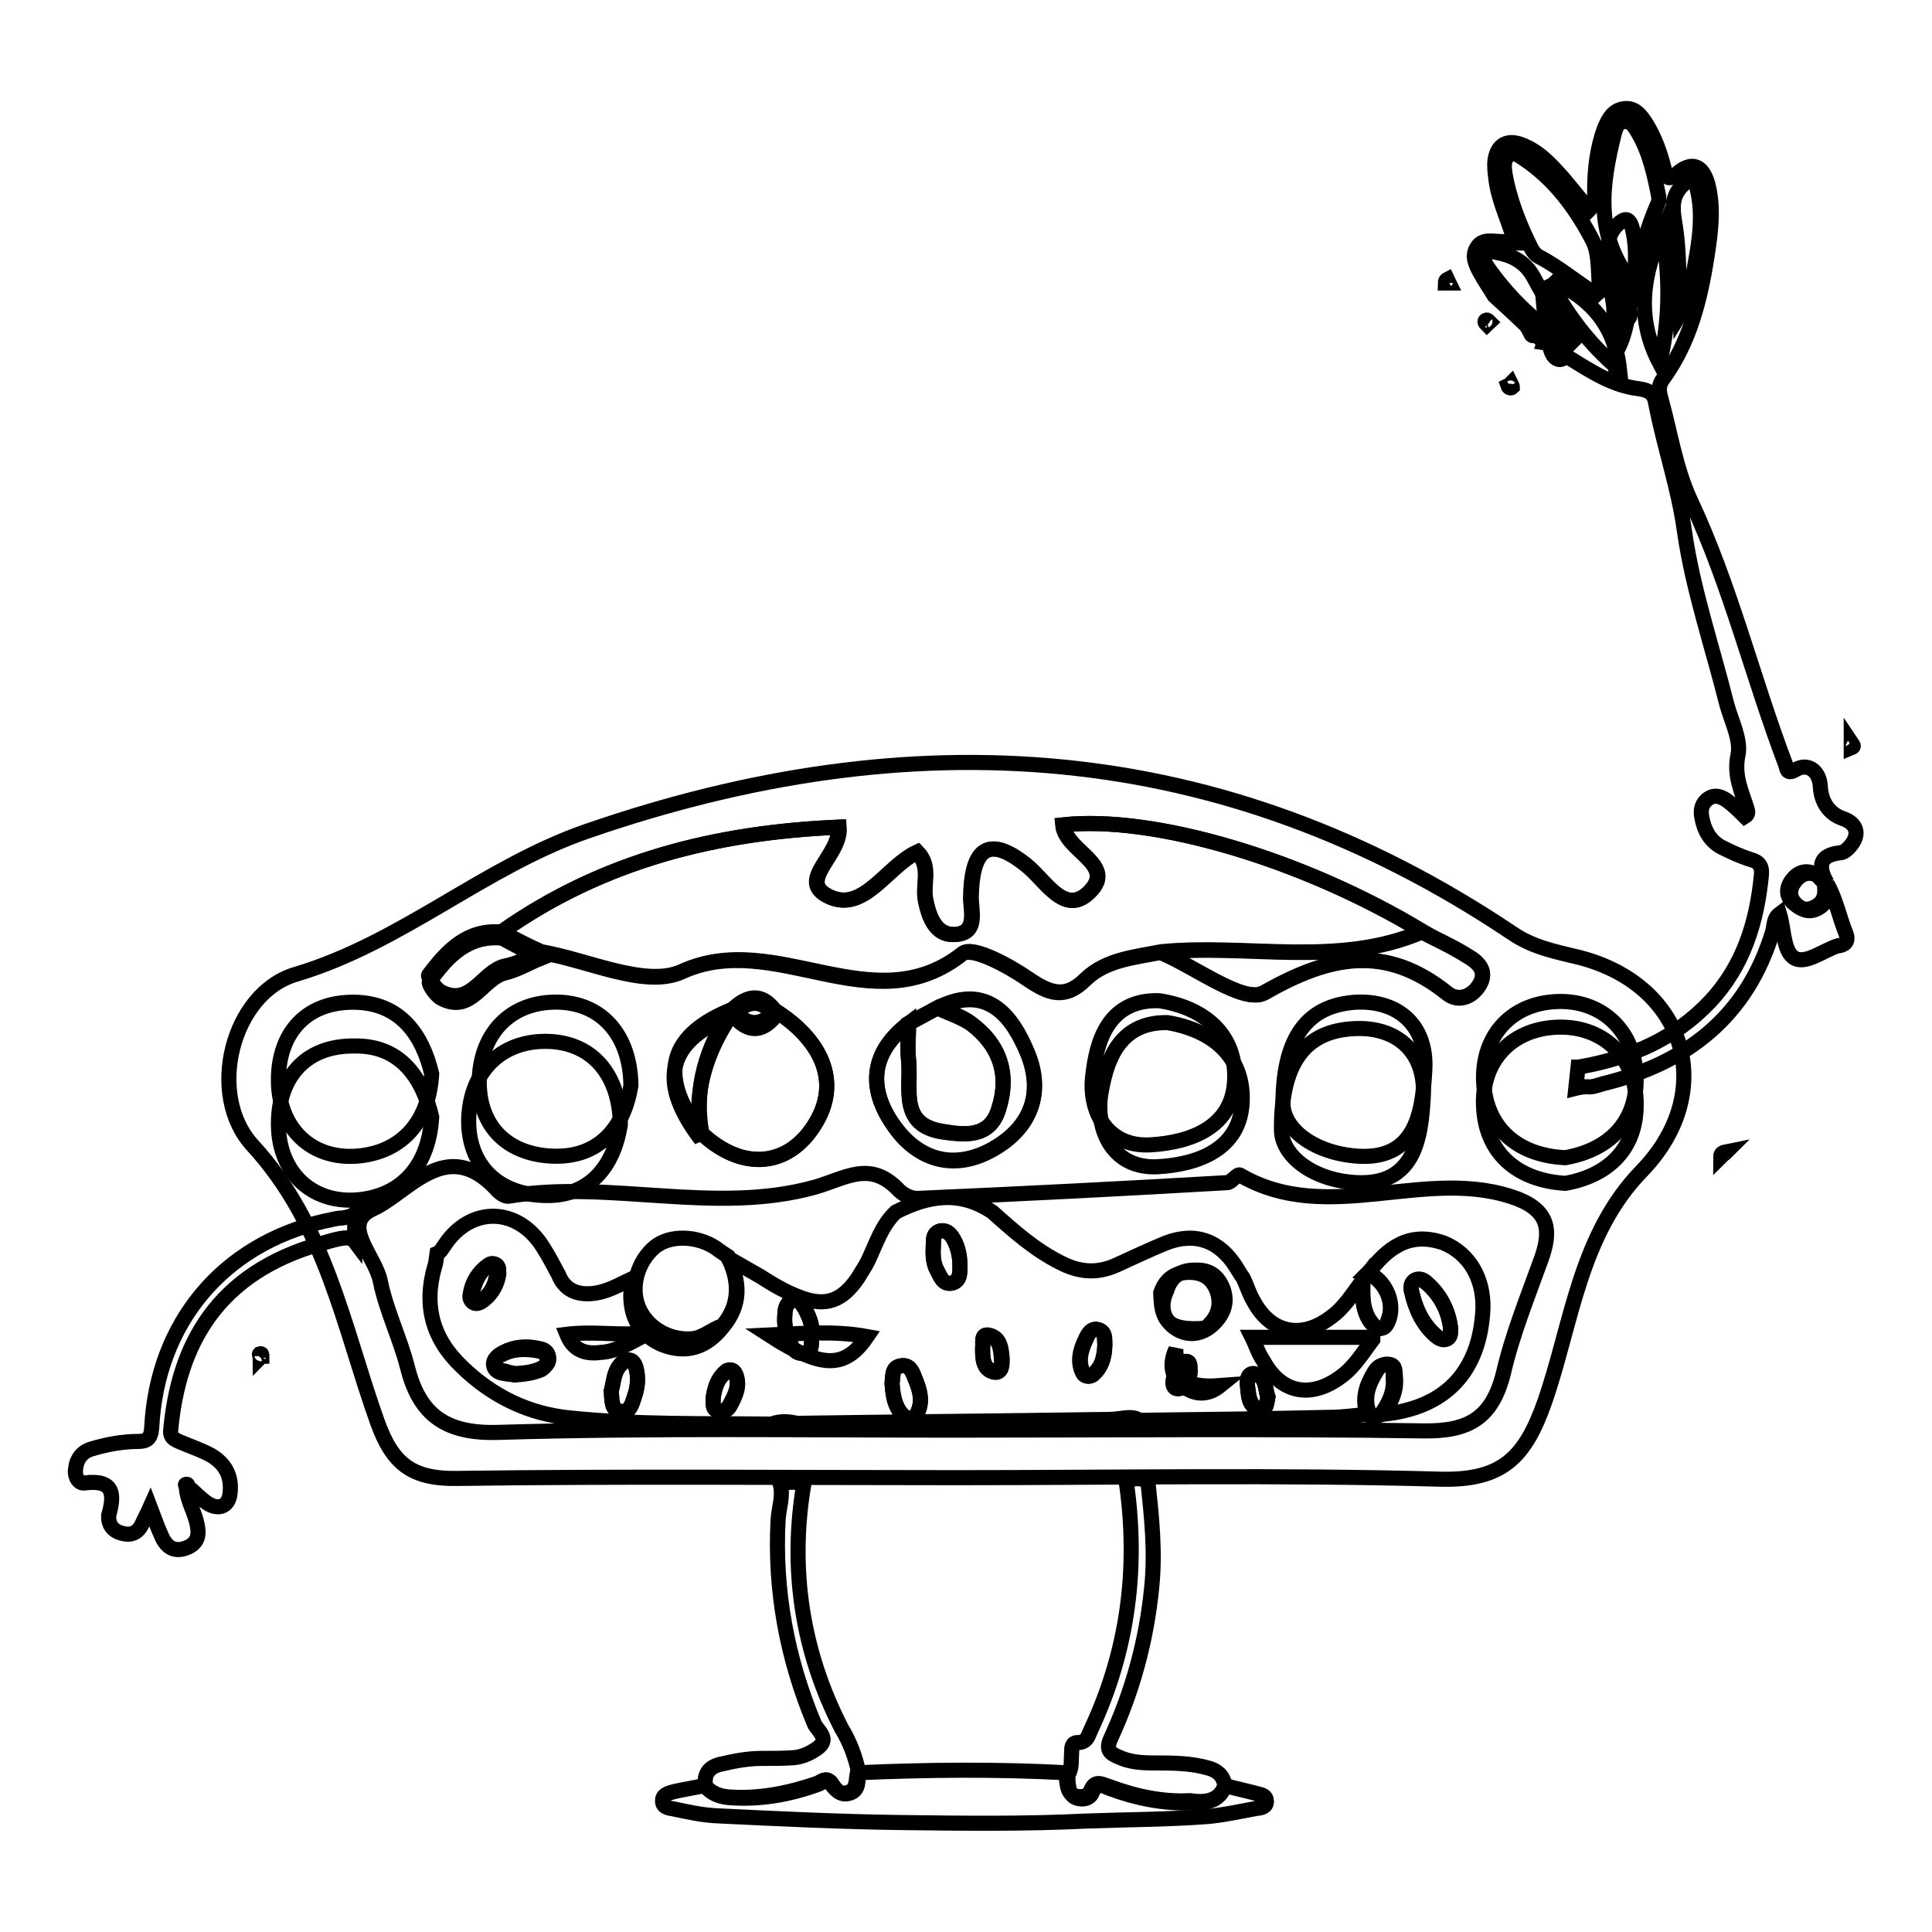
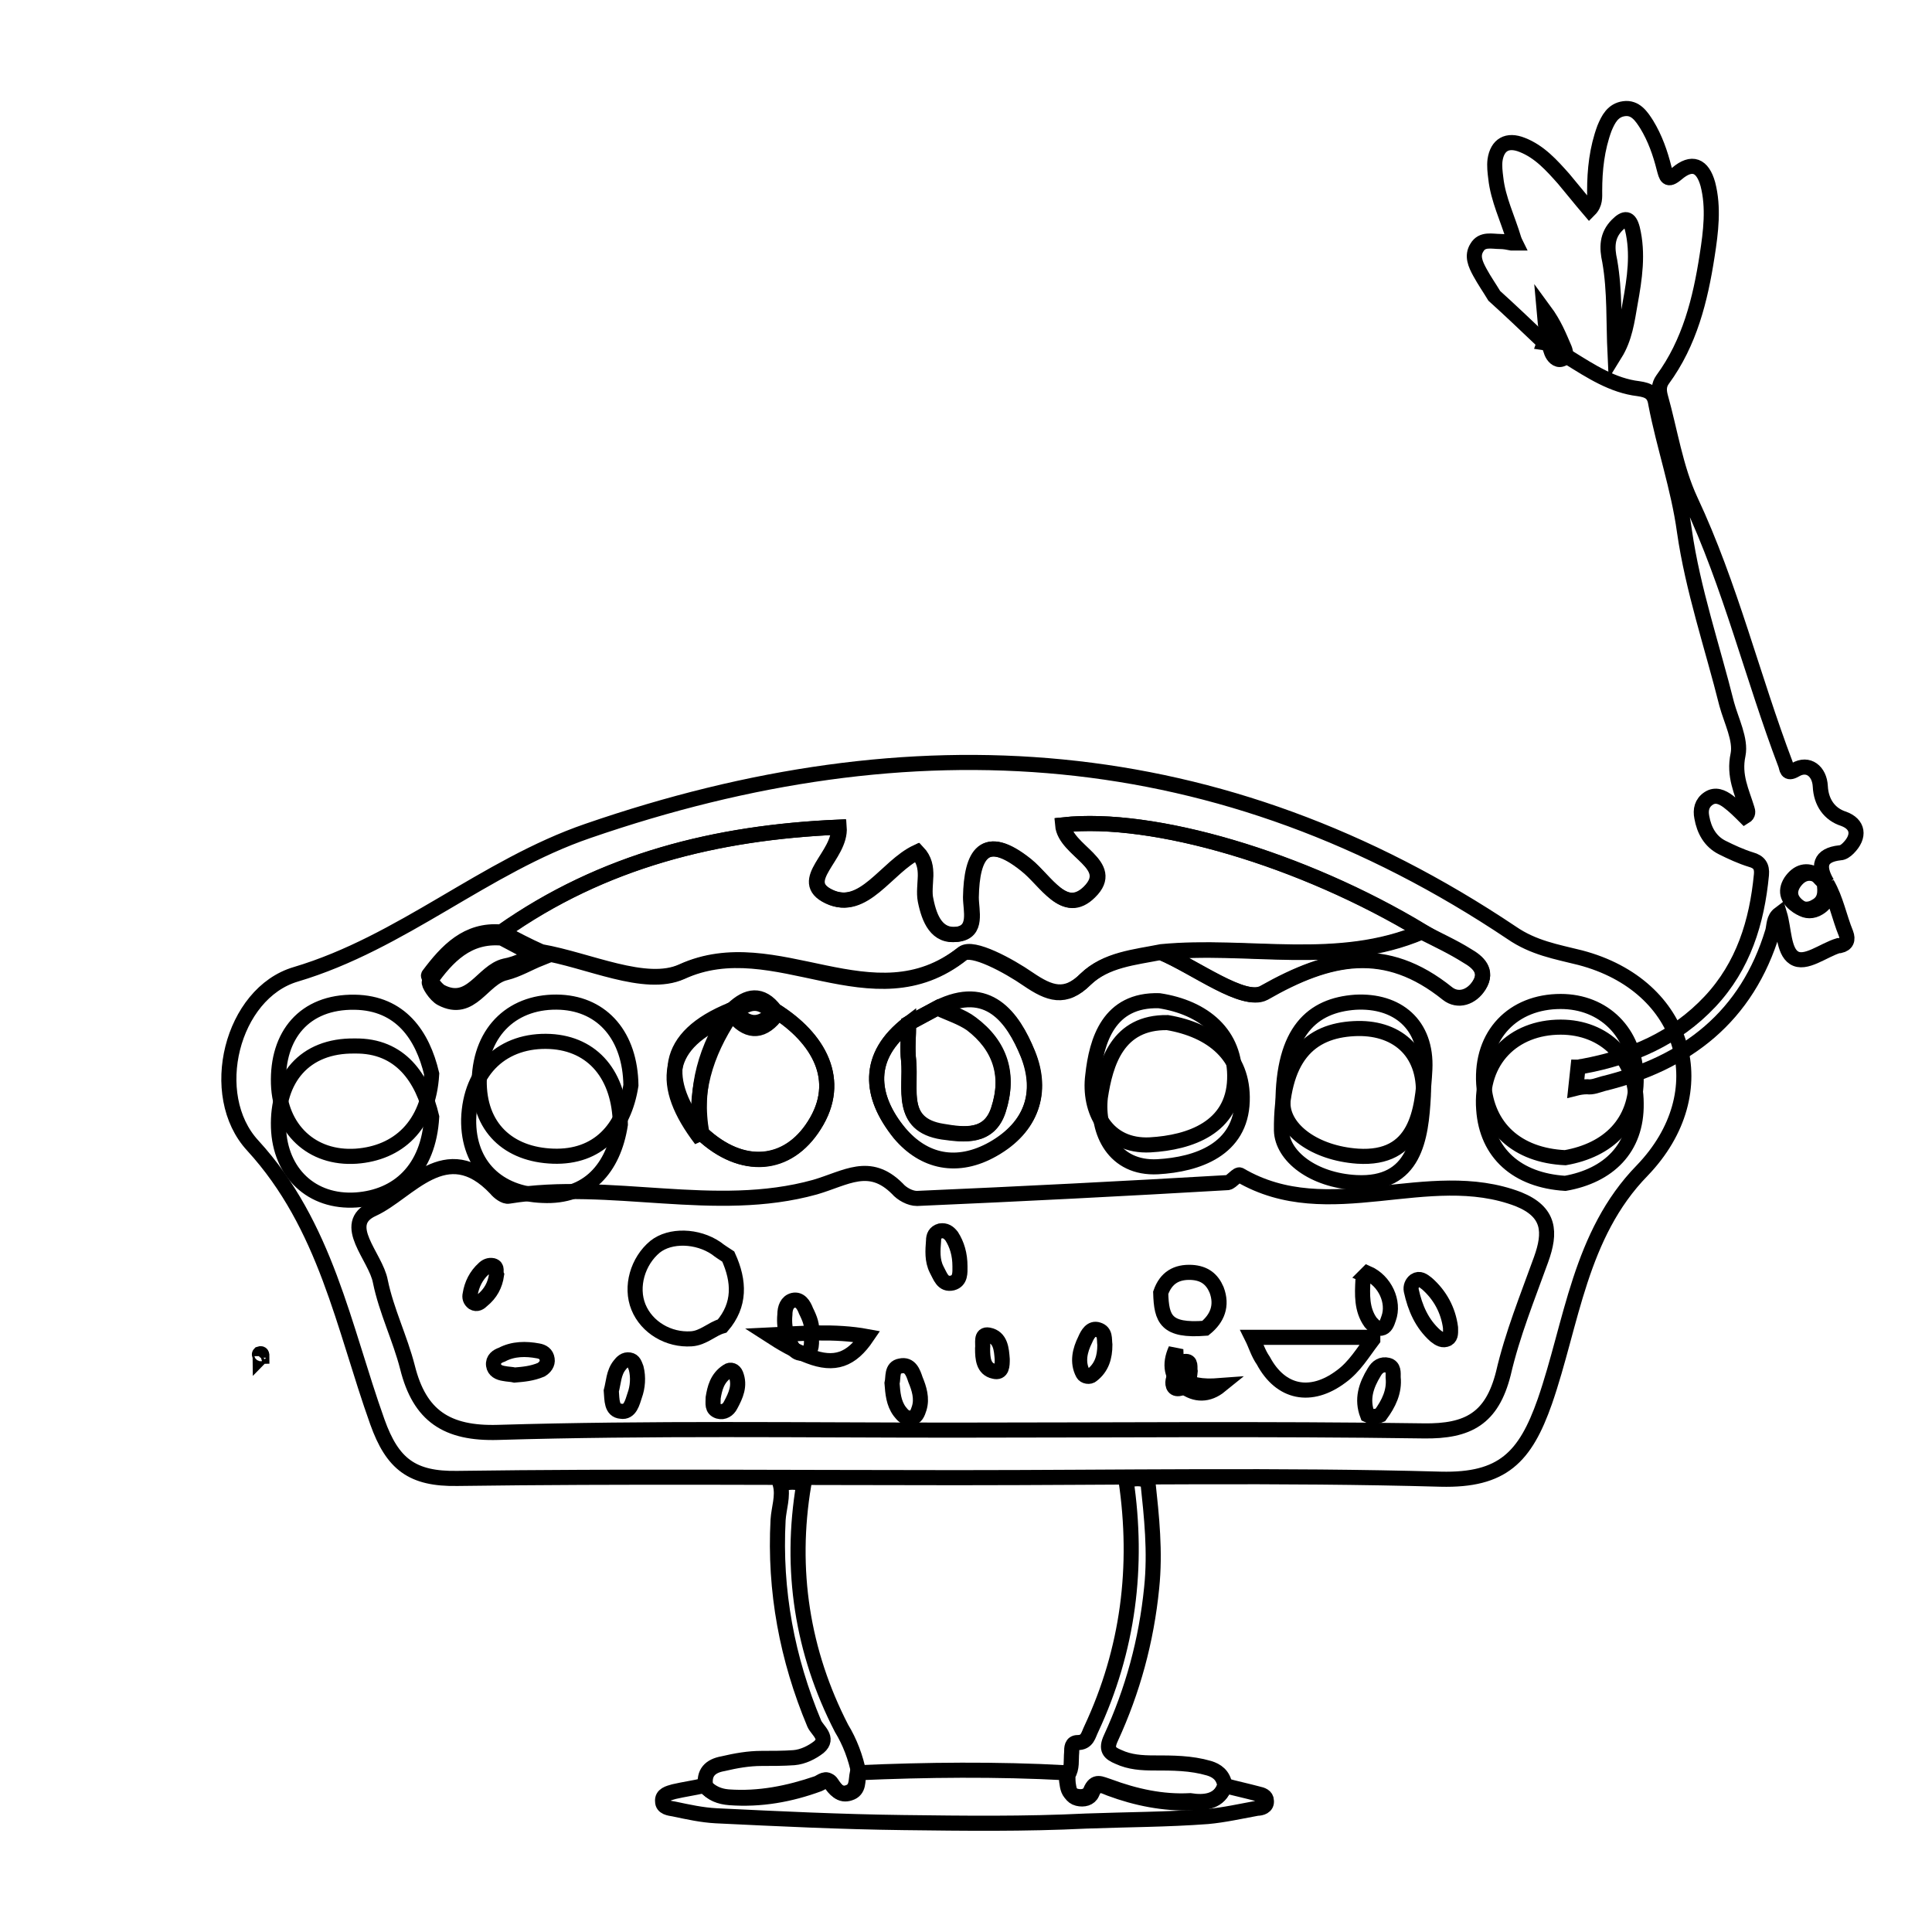
<svg xmlns="http://www.w3.org/2000/svg" version="1.1" x="0px" y="0px" viewBox="0 0 256 256" enable-background="new 0 0 256 256" xml:space="preserve">
  <g>
-     <path stroke-width="2" fill-opacity="0" stroke="#000000" d="M228,153.3c0-0.5,0.3-0.6,0.8-0.7C228.6,152.8,228.3,153,228,153.3z M245.3,99.1c0-0.2,0-0.5,0-0.7 C245.5,98.7,245.8,98.9,245.3,99.1z" />
    <path stroke-width="2" fill-opacity="0" stroke="#000000" d="M126.7,195.8c-22,0-44.1-0.2-66.1,0.1c-6,0.1-8.6-1.9-10.6-7.5c-4.5-12.6-6.8-26-16.5-36.6 c-6.2-6.7-2.8-20.2,5.7-22.7c14.1-4.2,25-14.3,38.7-19c42.9-14.8,83.9-12.3,122.4,13.5c2.9,2,5.9,2.5,9.1,3.3 c14.1,3.7,18.2,17.8,8.2,28.2c-8.3,8.5-9.3,20.2-12.9,30.6c-2.6,7.4-5.6,10.5-13.8,10.3c-21.4-0.6-42.8-0.2-64.1-0.2V195.8z  M97.1,133.7l-0.2,0.1c-8.9,3.6-9.4,9.3-3.9,16.4c5.4,5,11.4,4.5,14.9-1.1c3.8-6,0.6-11.6-5.2-15.2 C100.9,131.5,99,131.9,97.1,133.7z M124.3,133.5c-1.3,0.7-2.6,1.4-3.9,2.1c-5.7,4.4-5.2,9.7-1.2,14.5c3.2,3.8,7.6,4.8,12.4,2.1 c5.1-2.9,6.7-7.5,4.6-12.6C134.2,134.7,130.9,130.2,124.3,133.5z M71.6,126.2c6.3,1,13.8,4.8,18.7,2.6c12.4-5.7,25.3,7.1,37.2-2.4 c1.3-1,6.1,1.6,8.7,3.4c2.8,1.9,4.9,2.7,7.6,0c2.7-2.6,6.5-2.9,10-3.6c4.7,2,11,6.9,13.7,5.3c8.7-4.9,16.1-6.5,24.3,0.1 c1.4,1.1,3.2,0.5,4.2-1.1c1.2-1.9-0.2-3.1-1.6-3.9c-1.9-1.2-4-2.1-6-3.2c-15.9-9.6-35.6-15.4-47.6-14.1c0.3,3.5,7.2,5.2,3.5,8.9 c-3.3,3.2-5.7-1.5-8.4-3.6c-5.5-4.4-7.2-1.4-7.3,4.3c0,1.7,0.9,4.5-1.8,4.9c-2.7,0.4-3.7-2-4.2-4.5c-0.4-2.1,0.8-4.4-1.1-6.4 c-4.1,1.9-7.1,8.1-11.7,5.9c-4.4-2.1,1.6-5.4,1.3-9.2c-16.2,0.7-31.2,4.4-44.7,13.9c-4.5-0.4-7.2,2.5-9.6,5.7 c-0.2,0.2,0.9,1.8,1.6,2.2c4,2.1,5.5-2.7,8.5-3.4C68.6,127.7,70.1,126.8,71.6,126.2L71.6,126.2z M126.3,189.5 c20.8,0,41.5-0.2,62.3,0.1c6,0.1,9.1-1.7,10.6-7.6c1.2-5.2,3.2-10.1,5-15.1c1.3-3.6,1.2-6.3-3-8c-12-4.6-25.1,3.7-36.9-3.2 c-0.3-0.2-1.1,0.9-1.6,1c-13.7,0.8-27.4,1.5-41.2,2.1c-0.9,0-2-0.6-2.6-1.3c-3.7-3.7-6.8-1.4-10.9-0.2c-13.3,3.7-27-1-40.6,1.2 c-0.5,0.1-1.3-0.5-1.7-1c-6.6-7-11.5,0.5-16.3,2.7c-4.4,2,0.4,6.3,1,9.6c0.8,3.9,2.6,7.5,3.6,11.4c1.6,6.4,5.2,8.8,12,8.6 C86.1,189.2,106.2,189.5,126.3,189.5L126.3,189.5z M207.4,153.4c5.7-1,9.5-4.6,9.4-10.6c-0.1-6-4.3-10.1-10-10.1 c-6.3,0-10.6,4.4-10.2,10.9C197,149.4,201,153.1,207.4,153.4L207.4,153.4z M57.2,142.3c-1.2-5.1-4.1-9.4-10.2-9.5 c-6.7-0.1-10.3,4.4-10.1,10.8c0.2,6,4.4,10,10.3,9.6C52.7,152.8,56.8,149.2,57.2,142.3z M83.6,143.8c-0.1-6.5-3.7-10.7-9.3-11 c-6.2-0.3-10.6,3.7-10.8,10.3c-0.1,6.3,3.9,9.9,9.8,10.1C79.2,153.4,82.7,149.6,83.6,143.8z M170,146.3c0.1,3.4,4.2,6.5,9.9,6.9 c7.8,0.5,8.6-5.9,8.9-11.5c0.3-6-3.7-9.2-9.2-8.9C173.9,133.2,170,136.6,170,146.3z M153.6,132.6c-6.7-0.2-8.3,5.3-8.8,9.9 c-0.6,4.6,1.8,9.5,7.6,9.2c5.3-0.3,11-2.3,11.2-8.7C163.8,137,159.5,133.5,153.6,132.6z" />
    <path stroke-width="2" fill-opacity="0" stroke="#000000" d="M66.5,123.5c13.4-9.5,28.5-13.2,44.7-13.9c0.3,3.8-5.7,7.1-1.3,9.2c4.6,2.2,7.6-3.9,11.7-5.9 c1.9,2,0.6,4.3,1.1,6.4c0.5,2.5,1.5,4.8,4.2,4.5c2.7-0.3,1.8-3.1,1.8-4.9c0.1-5.7,1.8-8.7,7.3-4.3c2.6,2.1,5.1,6.9,8.4,3.6 c3.7-3.6-3.2-5.4-3.5-8.9c11.9-1.3,31.7,4.5,47.6,14.1c-11.2,4.8-23.1,1.6-34.6,2.7c-3.5,0.7-7.3,1-10,3.6c-2.7,2.7-4.8,1.9-7.6,0 c-2.6-1.8-7.4-4.4-8.7-3.4c-11.9,9.4-24.7-3.3-37.2,2.4c-4.8,2.2-12.4-1.5-18.7-2.6C69.9,125.3,68.2,124.4,66.5,123.5L66.5,123.5z  M207.4,156.8c-6.4-0.4-10.4-4-10.8-9.8c-0.5-6.5,3.9-10.9,10.2-10.9c5.8,0,10,4.1,10,10.1C216.9,152.2,213.1,155.8,207.4,156.8 L207.4,156.8z M57.2,148c-0.4,7-4.5,10.6-10,11c-5.9,0.4-10.1-3.6-10.3-9.6c-0.2-6.4,3.4-10.9,10.1-10.8 C53.1,138.5,56,142.9,57.2,148z M82.2,149c-0.9,5.8-4.3,9.7-10.3,9.4c-5.8-0.2-9.9-3.9-9.8-10.1c0.2-6.6,4.6-10.6,10.8-10.3 C78.6,138.3,82.1,142.5,82.2,149z M169.8,149.8c-0.1-9.8,3.8-13.2,9.6-13.5c5.5-0.3,9.5,2.9,9.2,8.9c-0.3,5.6-1.1,11.9-8.9,11.5 C174,156.4,169.9,153.2,169.8,149.8z M154.7,135.5c5.9,1,10.1,4.4,9.9,10.4c-0.2,6.4-5.9,8.4-11.2,8.7c-5.8,0.3-8.1-4.6-7.6-9.2 C146.5,140.8,148.1,135.4,154.7,135.5z M102.7,133.9c5.8,3.7,9,9.3,5.2,15.2c-3.5,5.5-9.6,6.1-14.9,1.1c-1.1-6.1,0.6-11.4,3.9-16.4 c0,0,0.2-0.1,0.2-0.1C98.9,135.9,100.7,136.2,102.7,133.9L102.7,133.9z M120.4,135.6c1.3-0.7,2.6-1.4,3.9-2.1 c1.5,0.7,3.1,1.1,4.4,2.1c3.9,2.9,5.1,6.8,3.6,11.4c-1.2,3.8-4.5,3.4-7.4,2.9c-5.8-0.9-4.2-5.7-4.5-9.4 C120.2,138.9,120.4,137.2,120.4,135.6L120.4,135.6z" />
    <path stroke-width="2" fill-opacity="0" stroke="#000000" d="M120.4,135.6c0,1.7-0.2,3.3,0,5c0.4,3.7-1.3,8.5,4.5,9.4c2.9,0.4,6.2,0.8,7.4-2.9c1.5-4.6,0.2-8.5-3.6-11.4 c-1.3-0.9-2.9-1.4-4.4-2.1c6.6-3.3,9.9,1.2,11.9,6.1c2,5.1,0.5,9.7-4.6,12.6c-4.7,2.7-9.2,1.7-12.4-2.1 C115.2,145.2,114.7,139.9,120.4,135.6L120.4,135.6z M153.8,126.2c11.5-1.2,23.4,2.1,34.6-2.7c2,1,4.1,2,6,3.2 c1.4,0.8,2.8,2,1.6,3.9c-1,1.6-2.8,2.2-4.2,1.1c-8.2-6.6-15.6-5.1-24.3-0.1C164.8,133,158.4,128.1,153.8,126.2z M66.5,124.3 c1.7,0.9,3.4,1.8,5.1,2.7c-1.5,0.6-3,1.5-4.6,1.9c-3.1,0.7-4.5,5.5-8.5,3.4c-0.8-0.4-1.8-2-1.6-2.2C59.3,126.7,62,123.9,66.5,124.3 z M96.8,134.6c-3.3,5-5,10.3-3.9,16.4C87.4,143.8,87.9,138.2,96.8,134.6z M102.7,134.7c-1.9,2.3-3.8,2-5.6-0.2 C99,132.6,100.9,132.2,102.7,134.7z" />
-     <path stroke-width="2" fill-opacity="0" stroke="#000000" d="M45.3,161.4c-0.8,0-1.6,0.3-2.3,0.4c-13.5,3.1-22.2,13.5-22.9,27.4c-0.1,1.4-0.6,1.8-1.8,1.8 c-2.1,0-4.2,0.4-6.2,1c-1.3,0.4-2,1.4-2.1,2.8c-0.1,1,0.5,1.8,1.2,1.7c3.9-0.5,4,1.5,3.2,4.3c0,0.1,0,0.3,0,0.4 c0.1,1.2,0.9,1.8,1.9,2c1.2,0.3,2-0.2,2.5-1.2c0.3-0.7,0.7-1.4,1.1-2.3c0.5,1.3,0.9,2.5,1.4,3.6c0.6,1.5,1.6,2.5,3.4,1.8 c1.8-0.7,1.7-2.1,1.3-3.6c-0.4-1.5-1.2-2.8-1.3-4.3c0-0.2-0.2-0.5-0.1-0.5c0.3-0.1,0.3,0.1,0.3,0.3c0.9,0.7,1.7,1.6,2.6,2.2 c1.6,1,2.9,0.3,3-1.5c0.2-2.2-0.7-3.8-2.6-4.9c-1.3-0.7-2.8-1.2-4.2-1.8c-0.6-0.3-1.1-0.5-1.1-1.3c1-11.6,6.2-21,19.9-24.9 c2.7-0.8,3.9-1.1,4.5-0.3v-3.7C46.7,161.1,46.1,161.3,45.3,161.4z M233,122.1L233,122.1L233,122.1L233,122.1z M102.2,188.7 c-8.9-0.1-17.7,0.1-26.5-0.8c-5.6-0.5-10.5-2.9-14.5-6.8c-3.9-3.7-5.1-8.1-3.6-13.3c0.2-0.5,0.2-1.1,0.3-1.7c0.5-0.2,0.7-0.7,1-1.1 c3.5-5.3,9.9-5.1,13.2,0.5c0.7,1.1,1.3,2.3,1.9,3.4c0.8,2,2.4,2.7,4.5,2.5c2-0.2,3.6-1.2,5.3-2c-0.1,0.6-0.1,1.2-0.2,1.7 c-0.2,3.4,1.3,5.9,4.2,7.1c3.1,1.2,5.8,0.4,8-2.4c2.4-2.9,2.3-5.9,0.7-9.1c1.4,0.8,2.8,1.6,4.2,2.4c1.7,1.1,3.4,2.1,5.3,2.8 c3.4,1.3,5.6,0.5,7.7-2.6c0.4-0.7,0.9-1.4,1.3-2.2c1.1-2.3,1.8-4.7,3.7-6.5c4.3-2.2,8.5-2.9,12.8,0c2.8,2.5,5.6,5,9,6.7 c2.5,1.3,4.9,1.5,7.5,0.3c2.2-1,4.3-2,6.5-2.9c3.9-1.5,7.1-0.3,9.3,3.2c0.3,0.5,0.6,1,0.9,1.4c0.5,1,0.8,2.1,1.4,3.1 c2.3,4.3,6.4,5.1,10.3,2.1c1.8-1.3,2.9-3.2,4.2-4.9c0,1.9-0.2,3.9,1.1,5.6c0.4,0.5,0.7,1,1.4,0.8c0.6-0.1,0.8-0.8,1-1.3 c0.7-2.3-0.6-5.1-2.8-6c2.5-3.3,5.4-5.6,10-4c3.4,1.4,5.3,4.7,5.2,8.7c-0.4,8.4-5,13.2-13.3,14c1.1-1.5,1.9-3,1.7-5 c-0.1-0.6,0.1-1.4-0.7-1.6c-0.8-0.2-1.4,0.2-1.8,0.9c-1.1,1.8-1.8,3.6-0.9,5.7c-1.7,0.1-3.4,0.4-5.2,0.4 c-8.4,0.2-16.9,0.3-25.3,0.4c-0.9-0.6-1.9-0.3-2.9-0.2c-0.9,0.1-1.7,0.1-2.6,0.1c-13.3,0.2-26.6,0.3-39.9,0.5 C104.3,188.3,103.3,188.3,102.2,188.7L102.2,188.7z M160.5,175.7c1.6-1.4,2.3-3.1,1.5-5.1c-0.6-1.4-1.6-2.3-3.3-2.3 c-2.1-0.1-3.5,0.7-4.1,2.7c-0.9,1.9-0.6,3.7,1,4.9C157.1,177,158.9,177,160.5,175.7z M192.2,175.9c-0.3-2.3-1.3-4.3-3.1-5.9 c-0.4-0.4-1-0.7-1.6-0.4c-0.5,0.3-0.6,0.8-0.5,1.3c0.5,2.3,1.4,4.4,3.2,6c0.4,0.4,1,0.7,1.6,0.4C192.3,177,192.2,176.5,192.2,175.9 L192.2,175.9z M81,184.3c0.1,1.2-0.1,2.6,1.3,2.8c1.2,0.2,1.5-1.2,1.8-2.1c0.4-1.2,0.5-2.4,0.2-3.6c-0.1-0.5-0.3-1-0.9-1.1 c-0.6-0.1-0.9,0.3-1.3,0.7C81.3,182,81.3,183.2,81,184.3z M68.5,182c1.2-0.1,2.3-0.2,3.4-0.8c0.6-0.3,0.9-0.7,0.8-1.4 c-0.1-0.7-0.6-1-1.2-1.1c-1.7-0.4-3.3-0.3-4.8,0.5c-0.6,0.3-1.2,0.7-1.1,1.4c0.1,0.7,0.7,1,1.4,1.1C67.6,181.9,68.1,182,68.5,182z  M118.2,183.3c0.1,1.3,0.3,2.6,1,3.7c0.3,0.5,0.7,0.9,1.4,0.9c0.8,0,1-0.7,1.2-1.3c0.4-1.3,0-2.6-0.5-3.8c-0.4-0.9-0.7-2.1-2-1.8 C118.1,181.2,118.3,182.5,118.2,183.3L118.2,183.3z M107.5,176.7c0.2-1-0.2-2-0.7-3c-0.4-0.7-0.9-1.6-1.7-1.4 c-0.8,0.2-1.1,1-1.1,1.9c-0.1,1,0.1,2,0.4,3c0.4,1,0.8,2.3,2.1,2.1C107.8,179.2,107.5,177.8,107.5,176.7z M127.2,167.8 c0-1.6-0.3-2.9-1.1-4c-0.4-0.5-0.8-0.8-1.5-0.7c-0.7,0.2-0.9,0.7-0.9,1.3c0,1.3-0.2,2.6,0.4,3.8c0.5,0.9,0.8,2.1,2.1,1.8 C127.2,169.7,127.2,168.5,127.2,167.8z M146.4,178.2c0-0.8,0.1-1.7-0.8-2c-1-0.3-1.4,0.6-1.7,1.3c-0.7,1.5-1.1,3-0.3,4.5 c0.2,0.4,0.8,0.4,1.2,0.2C146,181.2,146.3,179.8,146.4,178.2L146.4,178.2z M94.5,185.2c0,0.8-0.1,1.5,0.6,1.7 c0.7,0.3,1.3-0.2,1.6-0.8c0.7-1.3,1.4-2.6,0.7-4.1c-0.2-0.5-0.6-0.6-1.1-0.4C95,182.6,94.7,184,94.5,185.2L94.5,185.2z M66.1,168.8 c-0.1-0.4,0.2-1-0.5-1.3c-0.5-0.2-0.8,0-1.2,0.4c-1,0.9-1.5,2.1-1.8,3.4c-0.1,0.4,0,0.9,0.4,1.2c0.5,0.3,0.8,0,1.2-0.3 C65.3,171.3,65.9,170.1,66.1,168.8z M168,185.1c-0.4-1.1-0.2-2.8-1.8-3.1c-0.9-0.1-1,0.9-0.9,1.6c0.2,1.3,0.2,2.8,1.7,3.1 C167.8,187,167.8,185.9,168,185.1L168,185.1z M130.2,178.7c0,1.3,0,2.7,1.4,3.1c1.1,0.3,1.1-0.8,1.1-1.6c-0.1-1.4-0.2-3-1.8-3.2 C130,176.7,130.3,178,130.2,178.7z M157.7,181.7c-0.1-0.5,0.2-1.4-0.7-1.3c-1.2,0.2-1.3,1.4-1.5,2.3c-0.1,0.5,0,1.4,0.7,1.3 C157.5,183.8,157.6,182.7,157.7,181.7L157.7,181.7z" />
    <path stroke-width="2" fill-opacity="0" stroke="#000000" d="M162.3,236.6c1.5,0.4,2.9,0.7,4.4,1.1c0.5,0.1,1.1,0.3,1.1,0.9c0.1,0.8-0.7,1-1.2,1 c-2.2,0.4-4.4,0.9-6.6,1.1c-5.3,0.4-10.7,0.4-16.1,0.6c-8.1,0.4-16.1,0.3-24.2,0.2c-8.3-0.1-16.5-0.5-24.8-0.9 c-1.9-0.1-3.7-0.5-5.6-0.9c-0.6-0.1-1.5-0.2-1.5-1c-0.1-0.9,0.8-1.1,1.5-1.3c1.3-0.3,2.7-0.5,4-0.8c0.9,0.9,1.9,1.4,3.2,1.5 c4.1,0.3,8-0.5,11.8-1.8c0.5-0.2,1.2-0.9,1.7-0.1c0.6,0.9,1.3,1.7,2.4,1.3c1.2-0.4,1-1.6,1.2-2.6c9.2-0.4,18.4-0.5,27.7,0 c0,0.5,0,1,0.1,1.5c0.1,0.7,0.3,1.4,1.2,1.6c0.8,0.2,1.6,0,1.9-0.7c0.6-1.5,1.4-0.9,2.4-0.6c3.5,1.3,7.1,2.1,10.8,1.9 C159.6,238.9,161.6,238.7,162.3,236.6L162.3,236.6z" />
    <path stroke-width="2" fill-opacity="0" stroke="#000000" d="M162.3,236.6c-0.7,2.2-2.6,2.3-4.4,2.3c-3.7,0.1-7.3-0.6-10.8-1.9c-1-0.4-1.8-0.9-2.4,0.6 c-0.3,0.7-1.1,0.9-1.9,0.7c-0.8-0.2-1.1-0.9-1.2-1.6c-0.1-0.5-0.1-1-0.1-1.5c0.6-0.9,0.4-2,0.5-3c0-0.6,0-1.3,0.8-1.3 c1.3,0,1.4-1,1.8-1.8c4.9-10.5,6.3-21.5,4.6-33c1-0.1,1.9-0.4,2.9,0.2c0.5,4.7,1,9.3,0.5,14.1c-0.7,7-2.5,13.6-5.4,19.9 c-0.7,1.5-0.2,2,1,2.5c1.5,0.7,3.1,0.8,4.7,0.8c2.5,0,4.9,0,7.3,0.7C161.2,234.6,162.1,235.2,162.3,236.6L162.3,236.6z M113.8,235 c-0.2,0.9,0.1,2.2-1.2,2.6c-1.2,0.4-1.8-0.4-2.4-1.3c-0.5-0.8-1.2-0.1-1.7,0.1c-3.8,1.4-7.7,2.1-11.8,1.8c-1.3-0.1-2.4-0.5-3.2-1.5 c-0.3-1.8,0.6-2.7,2.3-3c1.7-0.4,3.4-0.7,5.1-0.7c1.4,0,2.9,0,4.3-0.1c1.2-0.1,2.4-0.7,3.3-1.4c1.4-1.2-0.2-2.2-0.6-3.1 c-3.6-8.6-5.3-17.6-4.8-27c0.1-1.6,0.7-3.1,0.3-4.7c1.1-0.4,2.1-0.4,3.1,0c-1.9,11.3-0.2,22.2,5,32.3 C112.6,230.8,113.4,232.9,113.8,235z" />
    <path stroke-width="2" fill-opacity="0" stroke="#000000" d="M241.7,116.9c0.2,1.3,0.2,2.5-1.1,3.2c-0.8,0.5-1.7,0.5-2.4,0c-1.2-0.8-1.8-1.9-0.9-3.3 c0.9-1.3,2.1-1.7,3.5-0.8C241.1,116.3,241.4,116.7,241.7,116.9L241.7,116.9L241.7,116.9z M34.5,179.9c0-0.2-0.2-0.4-0.1-0.5 c0.3-0.1,0.3,0.1,0.3,0.3C34.6,179.7,34.6,179.8,34.5,179.9L34.5,179.9z" />
    <path stroke-width="2" fill-opacity="0" stroke="#000000" d="M243.8,113c0.4,0,0.8-0.3,1.1-0.6c1.6-1.6,1.3-3.2-0.6-3.9c-1.9-0.6-3-2.2-3.1-4.3c-0.1-2-1.6-3.2-3.3-2.2 c-1.2,0.7-1.1-0.2-1.3-0.7c-4.4-11.6-7.3-23.7-12.6-35c-2-4.3-2.7-9.2-4-13.8c-0.2-0.8-0.2-1.5,0.3-2.2c3.6-4.9,5-10.6,5.9-16.4 c0.5-3.2,0.9-6.4,0.1-9.5c-0.7-2.5-2.1-3.1-4.1-1.4c-1.3,1.1-1.4,0.4-1.7-0.7c-0.5-2-1.2-4-2.3-5.8c-0.7-1.1-1.5-2.3-3-2.1 c-1.5,0.2-2.1,1.4-2.6,2.6c-1,2.7-1.3,5.5-1.3,8.3c0,0.8,0.1,1.7-0.7,2.5c-1.2-1.4-2.3-2.8-3.4-4.1c-1.6-1.8-3.2-3.6-5.5-4.5 c-2-0.8-3.3,0-3.6,2c-0.1,0.8,0,1.6,0.1,2.4c0.3,2.8,1.6,5.4,2.4,8.1c0.1,0.2,0.1,0.3,0.2,0.5c-0.2,0-0.4,0-0.5,0 c-0.5-0.1-1-0.2-1.5-0.2c-1.1,0-2.4-0.4-3.1,0.8c-0.7,1.1-0.2,2.2,0.4,3.3c0.6,1.1,1.3,2.1,1.9,3.1c2.1,1.9,4.1,3.8,6.2,5.8 c0.3,0,0.5,0.1,0.4,0.4c1.4,0.2,2.2,1.3,3.3,2c2.9,1.8,5.8,3.7,9.2,4.1c1.4,0.2,2.1,0.6,2.3,2c1.1,5.7,3,11.1,3.8,16.9 c1.1,7.7,3.7,15.3,5.6,22.9c0.6,2.2,1.9,4.7,1.5,6.7c-0.6,2.8,0.5,4.9,1.2,7.2c0.1,0.3,0.2,0.7-0.3,1c-0.7-0.7-1.4-1.4-2.2-2 c-0.8-0.6-1.7-1-2.6-0.4c-0.9,0.6-1.1,1.5-0.9,2.5c0.3,1.7,1.1,3.2,2.7,4c1.2,0.6,2.5,1.2,3.8,1.6c1.1,0.3,1.5,0.9,1.4,2 c-0.6,6.3-2.4,12.1-6.8,16.8c-4.6,4.9-10.4,7.4-16.9,8.6c-0.2,0-0.4,0.1-0.6,0.1l-0.3,2.8c0.4-0.1,0.9-0.2,1.5-0.2 c0.7,0.1,1.4-0.2,2.1-0.4c11.1-2.7,19.1-8.9,22.5-20.2c0.2-0.8,0.1-1.7,0.9-2.3c0.6,2,0.5,4.9,1.9,5.8c1.5,1,3.9-1,5.9-1.6 c0.1,0,0.1,0,0.2,0c0.9-0.2,1.1-0.8,0.8-1.6c-0.9-2.2-1.3-4.5-2.5-6.6l0,0c0.2,1.3,0.2,2.4-1.1,3.2c-0.8,0.5-1.7,0.5-2.4,0 c-1.2-0.8-1.8-1.9-0.9-3.3c0.9-1.3,2.1-1.7,3.5-0.8c0.3,0.2,0.6,0.5,0.9,0.8c0,0,0,0,0,0c0,0,0,0,0,0l0,0 C240.8,114.8,241.1,113.3,243.8,113L243.8,113z" />
    <path stroke-width="2" fill-opacity="0" stroke="#000000" d="M214,46.9c1.3-2.1,1.6-4.4,2-6.7c0.6-3.3,1.1-6.6,0.3-9.9c-0.4-1.5-1-1.5-2-0.5c-1.4,1.4-1.4,3-1,4.8 C214,38.6,213.8,42.7,214,46.9z M204.6,41.1c0.2,2.3,0.4,4,1,5.6c0.2,0.5,0.7,1.1,1.3,0.9c0.7-0.2,0.6-0.9,0.4-1.4 C206.6,44.6,206,43,204.6,41.1z" />
-     <path stroke-width="2" fill-opacity="0" stroke="#000000" d="M211.5,39c-2.6-1.6-4.9-3.6-7.6-5c-0.4-0.2-0.8-0.7-1-1.1c-1.6-3.2-2.9-6.5-3.5-10 c-0.1-0.9-0.2-1.8,0.6-2.4c0.7-0.4,1.4,0.2,2,0.6c4,2.7,6.8,6.5,9,10.7c1,1.9,0.7,4.5,1,6.8C211.8,38.8,211.6,38.9,211.5,39z  M216.4,37.6c-5.2-6.3-4.2-13.1-2.5-19.9c0.2-0.7,0.4-1.5,1.3-1.6c0.9-0.1,1.4,0.7,1.8,1.4c1.6,2.7,2.2,5.6,2.8,8.6 c0,0.3,0,0.6-0.1,0.8C218.2,30.3,217.3,33.8,216.4,37.6z M208,45.6c-4.2-2.5-7.7-5.8-10.6-9.8c-0.4-0.6-1-1.3-0.6-2 c0.5-0.8,1.5-0.3,2.2-0.2c1.9,0.5,3.3,1.4,4.3,3.3c1.5,2.9,3.5,5.5,5.2,8.2C208.3,45.3,208.1,45.5,208,45.6z M222.6,41.7 c-0.2-4.1,0-8.3-0.7-12.3c-0.3-1.8-0.4-3.4,1-4.8c1-1.1,1.6-1.1,2,0.5c0.8,3.3,0.3,6.7-0.3,9.9C224.2,37.2,223.9,39.6,222.6,41.7 L222.6,41.7z M220.3,30.5c0.9,5.8,1.1,11.6-0.4,17.6C216.7,42,217.7,36.2,220.3,30.5z M206.1,37.4c4.8,2.3,7.9,5.8,8.5,11.6 c-3.9-3.3-6.7-7-9-11.2C205.8,37.7,205.9,37.6,206.1,37.4z M213.2,35.9c1.4,1.9,2,3.5,2.6,5.1c0.2,0.5,0.4,1.2-0.4,1.4 c-0.6,0.2-1.1-0.4-1.3-0.9C213.6,39.9,213.5,38.2,213.2,35.9L213.2,35.9z M200.2,50.8c0.1,0.2,0.2,0.4,0.2,0.5 c-0.2,0.2-0.5,0.1-0.6-0.2C200,51,200.1,50.9,200.2,50.8z M203.3,43.9c0,0.2,0.1,0.4,0,0.5c-0.2,0.2-0.4,0-0.5-0.2 C203,44.1,203.1,44,203.3,43.9L203.3,43.9z M191.8,37c0.1,0.2,0.1,0.3,0.2,0.5c-0.2,0-0.4,0-0.5,0C191.5,37.3,191.6,37.1,191.8,37 L191.8,37z M197,43c-0.2-0.2-0.4-0.5,0-0.6c0.1,0,0.3,0.2,0.4,0.3C197.3,42.8,197.1,42.9,197,43z" />
    <path stroke-width="2" fill-opacity="0" stroke="#000000" d="M165.9,177.2c5.3,0,10.6,0,16,0c0,0.1,0,0.2,0,0.3c-1.3,1.7-2.4,3.6-4.2,4.9c-4,3-8,2.2-10.3-2.1 C166.7,179.3,166.4,178.2,165.9,177.2z" />
    <path stroke-width="2" fill-opacity="0" stroke="#000000" d="M153.8,171.3c0.7-2,2.1-2.8,4.1-2.7c1.7,0.1,2.7,0.9,3.3,2.3c0.8,2.1,0.1,3.8-1.5,5.1 C154.5,176.4,153.9,174.8,153.8,171.3L153.8,171.3z" />
    <path stroke-width="2" fill-opacity="0" stroke="#000000" d="M101.9,176.9c4.3-0.2,8.7-0.6,13,0.2c-2.1,3.1-4.3,3.9-7.7,2.6C105.3,179,103.6,178,101.9,176.9z" />
    <path stroke-width="2" fill-opacity="0" stroke="#000000" d="M68.2,182.2c-0.4-0.1-0.9-0.1-1.4-0.2c-0.7-0.1-1.3-0.4-1.4-1.1c-0.1-0.8,0.5-1.2,1.1-1.4 c1.5-0.8,3.2-0.8,4.8-0.5c0.6,0.1,1.1,0.4,1.2,1.1c0.1,0.6-0.3,1.1-0.8,1.4C70.5,182,69.4,182.1,68.2,182.2z" />
-     <path stroke-width="2" fill-opacity="0" stroke="#000000" d="M75.1,176.8c3.2-0.4,6.3,0.1,9.5-0.1c0.4,0,0.5,0.2,0.3,0.5c-1.7,0.9-3.4,1.9-5.3,2 C77.4,179.5,75.9,178.8,75.1,176.8z" />
    <path stroke-width="2" fill-opacity="0" stroke="#000000" d="M65.8,168.9c-0.2,1.4-0.8,2.5-1.9,3.4c-0.3,0.3-0.7,0.6-1.2,0.3c-0.4-0.3-0.5-0.7-0.4-1.1 c0.2-1.3,0.8-2.5,1.8-3.4c0.3-0.3,0.7-0.5,1.2-0.4C66,167.9,65.6,168.5,65.8,168.9L65.8,168.9z" />
    <path stroke-width="2" fill-opacity="0" stroke="#000000" d="M155.8,178.8c0.1,3.5,0.7,5.2,5.9,4.8c-1.6,1.3-3.3,1.3-4.9,0.1C155.2,182.5,154.9,180.8,155.8,178.8z" />
    <path stroke-width="2" fill-opacity="0" stroke="#000000" d="M181.2,187.5c-0.8-2.1-0.2-3.9,0.9-5.7c0.4-0.7,1-1.1,1.8-0.9c0.8,0.2,0.7,1,0.7,1.6c0.2,1.9-0.6,3.5-1.7,5 C182.4,187.7,181.8,187.8,181.2,187.5L181.2,187.5z M95.7,175.7c-1.4,0.4-2.5,1.6-4.1,1.7c-3,0.2-5.9-1.5-7-4.2 c-1.1-2.7-0.1-6.1,2.2-8c2-1.6,5.6-1.5,8.1,0.2c0.5,0.4,1,0.7,1.6,1.1C98,169.8,98.1,172.9,95.7,175.7z" />
    <path stroke-width="2" fill-opacity="0" stroke="#000000" d="M192.2,175.9c0,0.6,0.1,1.2-0.4,1.5c-0.6,0.3-1.1,0-1.6-0.4c-1.8-1.6-2.7-3.7-3.2-6c-0.1-0.5,0.1-1,0.5-1.3 c0.6-0.4,1.1,0,1.6,0.4C190.8,171.6,191.9,173.6,192.2,175.9L192.2,175.9z" />
    <path stroke-width="2" fill-opacity="0" stroke="#000000" d="M180.6,169.6c0-0.1,0.1-0.2,0-0.3l0.6-0.6c2.3,1,3.6,3.8,2.8,6c-0.2,0.6-0.4,1.2-1,1.3 c-0.7,0.1-1-0.4-1.4-0.8C180.4,173.5,180.5,171.5,180.6,169.6z" />
    <path stroke-width="2" fill-opacity="0" stroke="#000000" d="M81,184.3c0.3-1.1,0.3-2.4,1.1-3.4c0.3-0.4,0.7-0.8,1.3-0.7c0.6,0.1,0.7,0.6,0.9,1.1 c0.3,1.2,0.2,2.5-0.2,3.6c-0.3,0.9-0.6,2.3-1.8,2.1C81,186.9,81.1,185.5,81,184.3z" />
    <path stroke-width="2" fill-opacity="0" stroke="#000000" d="M118.2,183.3c0.2-0.8-0.1-2.1,1.1-2.3c1.3-0.3,1.7,0.9,2,1.8c0.5,1.2,0.9,2.5,0.5,3.8 c-0.2,0.6-0.4,1.3-1.2,1.3c-0.7,0-1-0.4-1.4-0.9C118.4,185.9,118.3,184.6,118.2,183.3L118.2,183.3z M107.5,176.7 c0,1.1,0.3,2.5-1,2.6c-1.3,0.2-1.7-1.1-2.1-2.1c-0.4-0.9-0.5-2-0.4-3c0-0.9,0.3-1.7,1.1-1.9c0.9-0.2,1.4,0.6,1.7,1.4 C107.3,174.7,107.7,175.7,107.5,176.7L107.5,176.7z M127.2,167.8c0,0.8,0.1,1.9-1,2.2c-1.3,0.3-1.6-0.9-2.1-1.8 c-0.6-1.2-0.5-2.5-0.4-3.8c0-0.6,0.2-1.1,0.9-1.3c0.7-0.1,1.1,0.2,1.5,0.7C126.8,164.9,127.2,166.2,127.2,167.8z M146.4,178.2 c0,1.6-0.4,3-1.7,4c-0.3,0.3-1,0.2-1.2-0.2c-0.8-1.5-0.4-3.1,0.3-4.5c0.3-0.7,0.8-1.6,1.7-1.3C146.5,176.5,146.3,177.4,146.4,178.2 z" />
    <path stroke-width="2" fill-opacity="0" stroke="#000000" d="M94.5,185.2c0.2-1.2,0.5-2.6,1.9-3.5c0.4-0.3,0.9-0.1,1.1,0.4c0.6,1.5,0,2.8-0.7,4.1 c-0.3,0.6-0.9,1-1.6,0.8C94.3,186.7,94.5,186,94.5,185.2z" />
-     <path stroke-width="2" fill-opacity="0" stroke="#000000" d="M168,185.1c-0.1,0.7-0.2,1.9-1,1.7c-1.6-0.3-1.6-1.9-1.7-3.1c-0.1-0.7,0-1.8,0.9-1.6 C167.8,182.3,167.6,184,168,185.1L168,185.1z" />
    <path stroke-width="2" fill-opacity="0" stroke="#000000" d="M130.2,178.7c0.1-0.7-0.3-2,0.8-1.8c1.6,0.3,1.7,1.9,1.8,3.2c0,0.8,0,1.9-1.1,1.6 C130.3,181.4,130.2,180,130.2,178.7L130.2,178.7z" />
    <path stroke-width="2" fill-opacity="0" stroke="#000000" d="M157.7,181.7c-0.1,1-0.2,2.1-1.5,2.3c-0.8,0.1-0.9-0.7-0.7-1.3c0.2-0.9,0.3-2.1,1.5-2.3 C157.9,180.3,157.6,181.2,157.7,181.7L157.7,181.7z" />
  </g>
</svg>